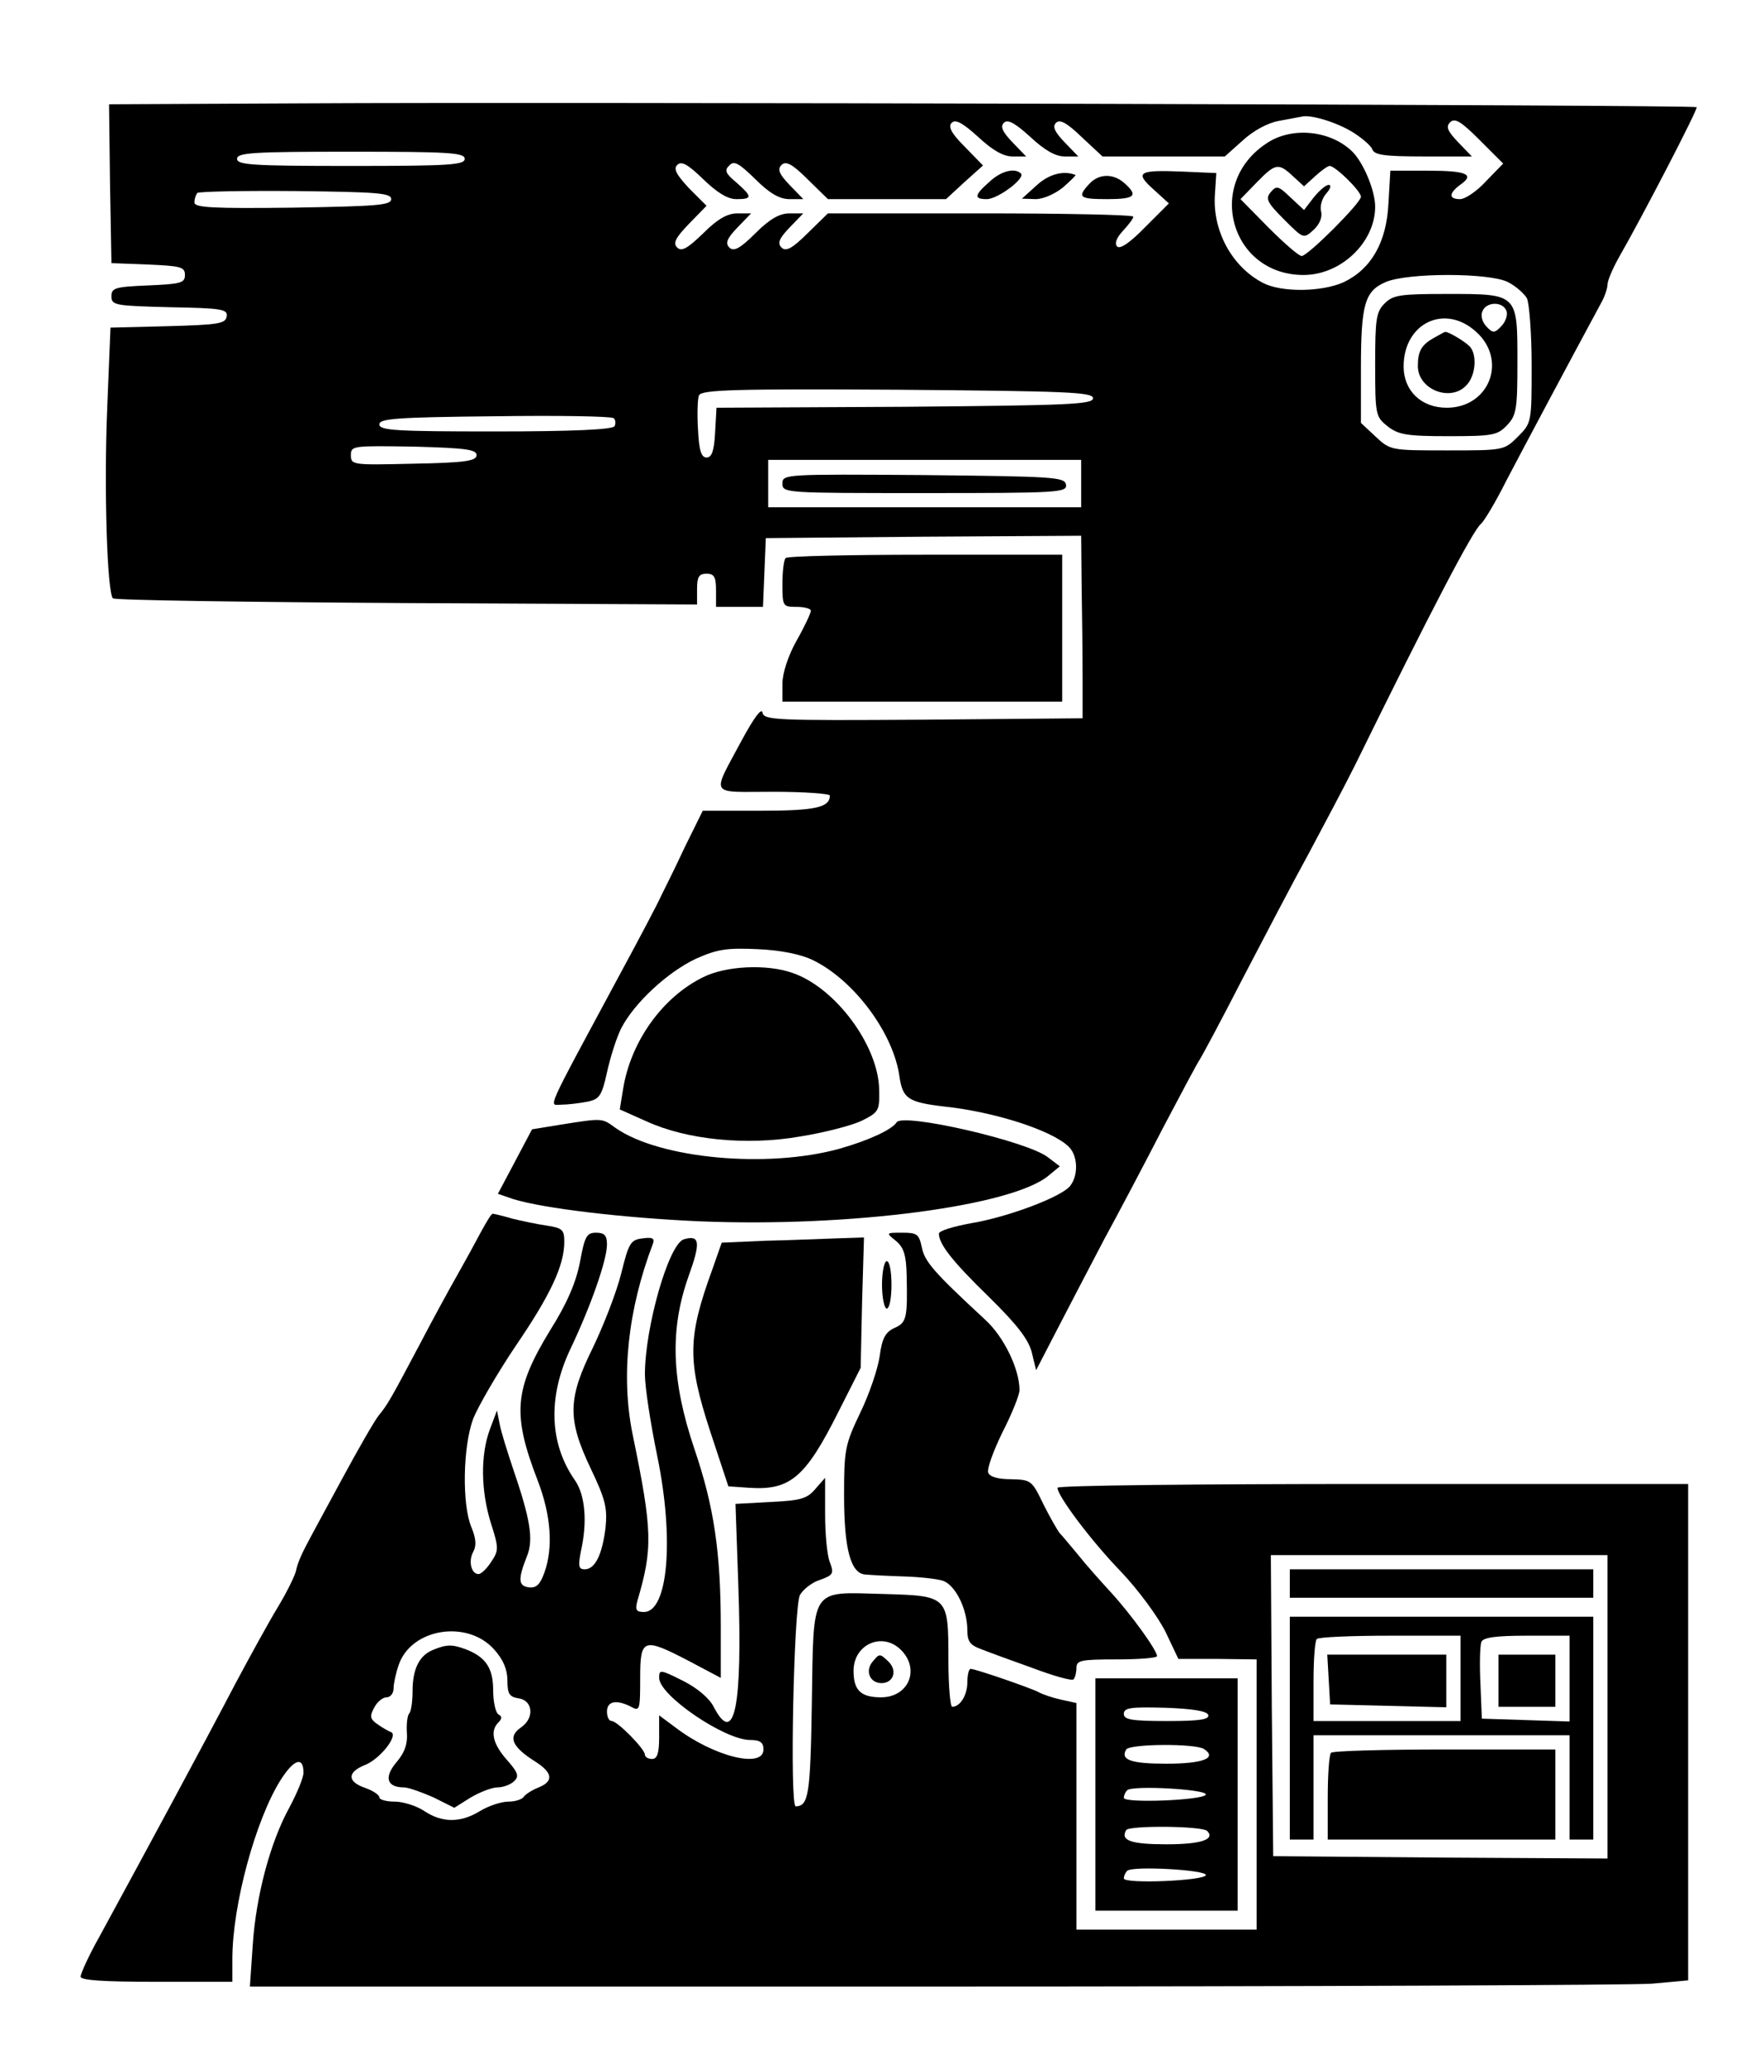
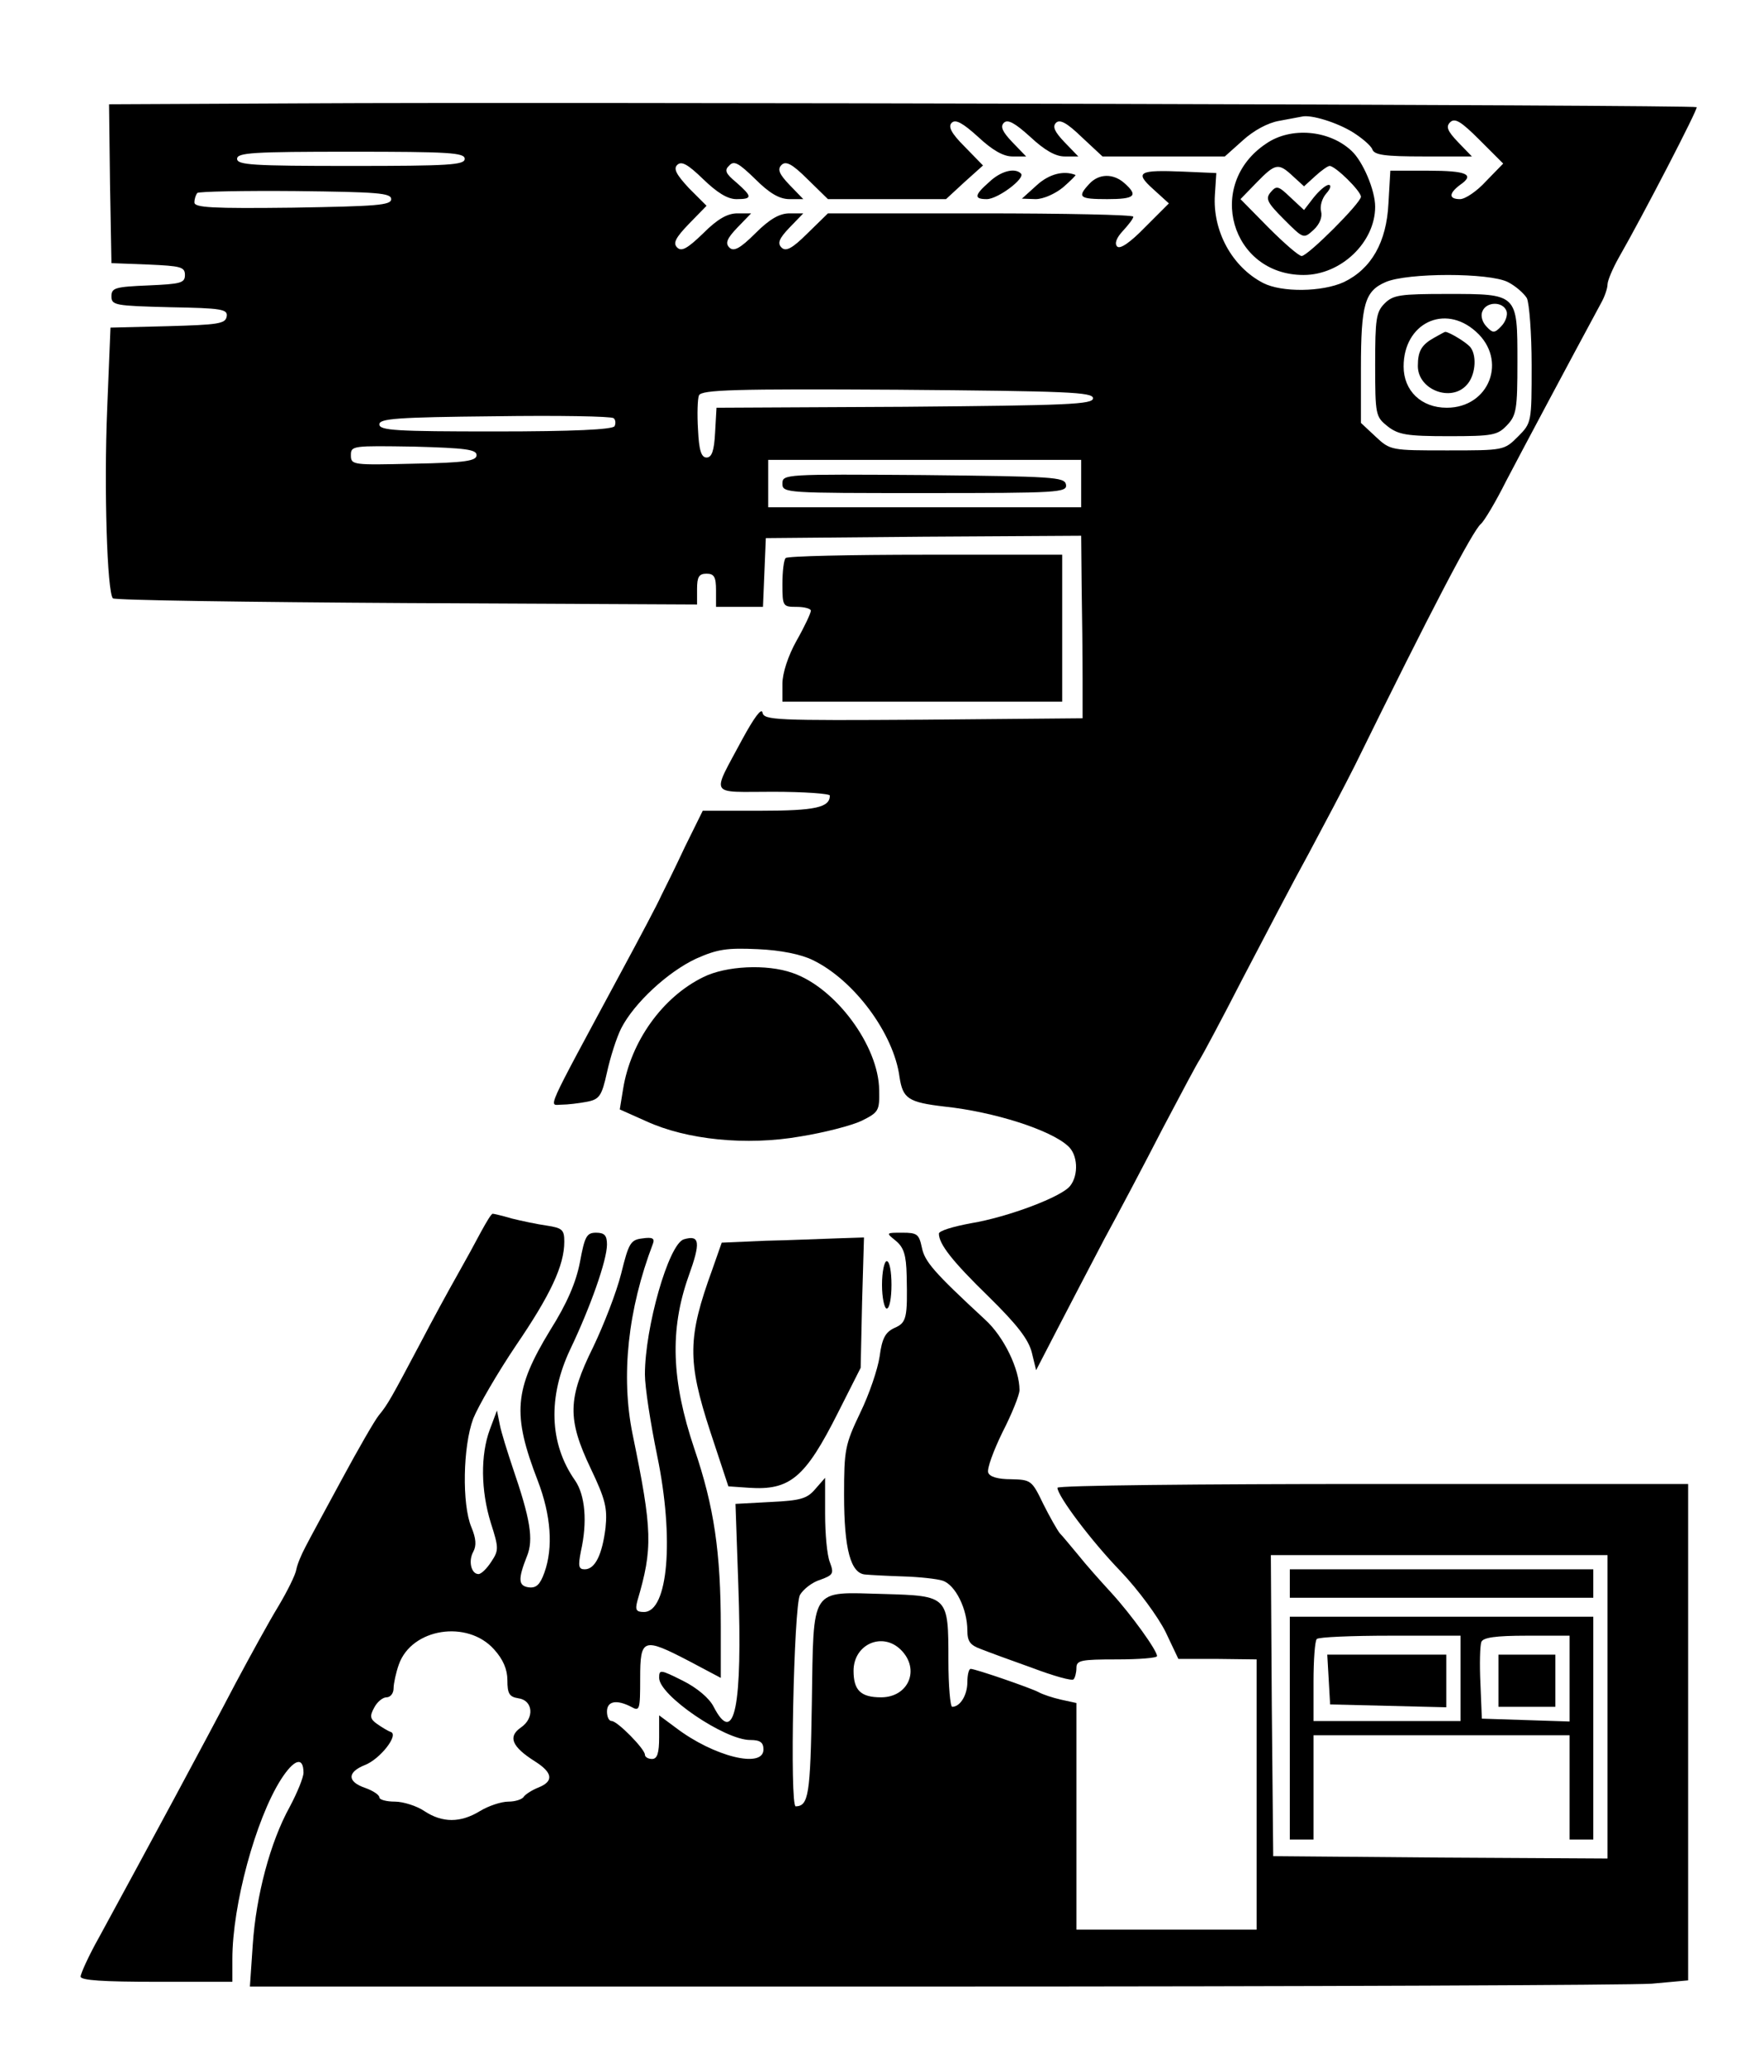
<svg xmlns="http://www.w3.org/2000/svg" version="1.0" width="372pt" height="437pt" viewBox="0 0 372 437" preserveAspectRatio="xMidYMid meet">
  <g transform="translate(0,437) scale(0.1,-0.1)" fill="#000000" stroke="none">
    <path d="M647 4152 l-417 -2 2 -168 3 -167 78 -3 c68 -3 77 -5 77 -22 0 -17 -9 -19 -77 -22 -70 -3 -78 -5 -78 -23 0 -19 8 -20 123 -23 110 -2 123 -4 120 -20 -3 -15 -19 -17 -124 -20 l-121 -3 -7 -172 c-7 -169 0 -385 12 -399 4 -4 283 -8 620 -10 l612 -3 0 33 c0 25 4 32 20 32 16 0 20 -7 20 -35 l0 -35 50 0 49 0 3 73 3 72 333 3 332 2 1 -107 c1 -60 2 -146 2 -193 l0 -85 -336 -3 c-312 -2 -336 -1 -339 15 -2 11 -18 -11 -43 -57 -65 -122 -72 -110 65 -110 66 0 120 -4 120 -8 0 -25 -30 -32 -146 -32 l-122 0 -38 -77 c-20 -43 -43 -89 -50 -103 -6 -14 -44 -86 -84 -160 -164 -305 -153 -280 -126 -280 13 0 37 3 53 6 27 5 32 12 43 62 7 32 20 73 30 93 27 53 98 119 158 147 45 20 65 23 130 20 48 -2 92 -11 116 -23 87 -42 171 -155 183 -247 7 -45 18 -53 95 -62 104 -11 223 -49 260 -83 21 -18 23 -61 5 -84 -17 -23 -131 -66 -209 -79 -38 -7 -68 -16 -68 -22 0 -22 28 -58 105 -133 60 -59 84 -90 91 -118 l9 -37 45 87 c25 48 69 133 98 188 30 55 86 161 124 235 39 74 74 140 78 145 4 6 45 82 90 170 46 88 108 207 140 265 31 58 75 141 97 185 162 330 249 496 266 510 7 6 31 46 53 90 34 65 132 249 200 375 8 14 14 32 14 40 0 8 11 34 24 57 51 89 168 315 164 317 -5 5 -2437 11 -2931 8z m2206 -61 c19 -12 38 -28 41 -36 4 -12 27 -15 108 -15 l102 0 -29 30 c-23 24 -26 33 -17 42 10 10 23 2 62 -37 l50 -50 -36 -37 c-19 -21 -44 -38 -55 -38 -24 0 -24 12 0 30 32 22 15 30 -68 30 l-79 0 -4 -69 c-4 -82 -36 -138 -94 -166 -46 -21 -131 -22 -170 -2 -66 34 -107 110 -102 186 l3 46 -69 3 c-95 4 -104 -1 -64 -37 l33 -30 -50 -50 c-32 -33 -53 -47 -59 -41 -6 6 -2 18 12 33 12 13 22 26 22 30 0 4 -145 7 -322 7 l-322 0 -43 -42 c-33 -33 -46 -39 -55 -30 -9 9 -5 19 17 42 l29 30 -29 0 c-21 0 -42 -12 -72 -42 -33 -33 -46 -39 -55 -30 -9 9 -5 19 17 42 l29 30 -29 0 c-21 0 -42 -12 -72 -42 -34 -33 -46 -39 -55 -30 -9 9 -4 20 25 50 l37 38 -37 37 c-27 29 -33 41 -25 49 9 9 22 2 55 -30 29 -28 51 -42 70 -42 34 0 34 5 0 35 -23 19 -26 26 -15 36 10 11 20 5 55 -29 30 -30 51 -42 72 -42 l29 0 -29 30 c-22 23 -26 33 -17 42 9 9 22 3 55 -30 l43 -42 124 0 125 0 39 36 39 35 -39 40 c-28 28 -35 42 -27 50 8 8 23 0 56 -30 30 -28 53 -41 72 -41 l29 0 -29 30 c-21 22 -26 33 -18 41 8 8 23 0 56 -30 30 -28 53 -41 72 -41 l29 0 -29 30 c-21 22 -26 33 -18 41 8 8 23 0 54 -30 l44 -41 129 0 129 0 38 34 c23 21 53 37 76 41 21 4 43 8 48 9 19 5 74 -12 108 -33z m-1873 -56 c0 -13 -33 -15 -240 -15 -207 0 -240 2 -240 15 0 13 33 15 240 15 207 0 240 -2 240 -15z m-155 -85 c0 -13 -31 -15 -207 -18 -170 -2 -208 0 -208 11 0 8 3 16 6 20 3 3 97 5 208 4 171 -2 201 -4 201 -17z m2355 -175 c16 -8 34 -24 40 -34 5 -11 10 -74 10 -141 0 -121 0 -122 -29 -151 -29 -29 -30 -29 -149 -29 -118 0 -120 0 -151 29 l-31 29 0 115 c0 135 8 163 52 182 46 20 219 20 258 0z m-875 -245 c0 -13 -52 -15 -397 -18 l-397 -2 -3 -53 c-2 -38 -7 -52 -18 -52 -11 0 -16 15 -18 59 -2 32 -1 65 2 72 5 12 76 14 418 12 359 -3 413 -5 413 -18z m-1009 -59 c-5 -7 -86 -11 -252 -11 -209 0 -244 2 -244 15 0 12 36 15 243 17 133 2 246 0 251 -4 4 -3 5 -11 2 -17z m-291 -61 c0 -12 -23 -16 -132 -18 -129 -3 -133 -3 -133 18 0 20 4 20 133 18 109 -3 132 -6 132 -18z m1275 -60 l0 -50 -330 0 -330 0 0 50 0 50 330 0 330 0 0 -50z" />
    <path d="M2670 4067 c-129 -86 -74 -277 79 -277 79 0 151 69 151 144 0 35 -26 96 -50 118 -47 44 -128 51 -180 15z m57 -69 l23 -21 23 21 c13 12 27 22 31 22 12 0 66 -53 66 -65 0 -13 -112 -125 -125 -125 -6 0 -37 27 -70 60 l-59 60 34 35 c40 41 46 42 77 13z" />
    <path d="M2680 3965 c-12 -14 -8 -22 28 -58 41 -41 41 -41 62 -22 13 12 19 27 16 39 -3 11 2 28 11 38 9 10 11 18 5 18 -6 0 -20 -12 -32 -27 l-20 -26 -29 27 c-25 24 -29 25 -41 11z" />
    <path d="M2086 3986 c-32 -28 -32 -36 -5 -36 23 0 82 44 72 54 -13 13 -43 5 -67 -18z" />
    <path d="M2186 3979 l-31 -28 29 -1 c16 0 41 11 58 25 16 14 28 26 26 26 -25 10 -56 2 -82 -22z" />
-     <path d="M2297 3982 c-26 -28 -21 -32 38 -32 58 0 66 7 37 33 -24 22 -55 21 -75 -1z" />
+     <path d="M2297 3982 c-26 -28 -21 -32 38 -32 58 0 66 7 37 33 -24 22 -55 21 -75 -1" />
    <path d="M2920 3730 c-18 -18 -20 -33 -20 -129 0 -106 1 -110 26 -130 23 -18 41 -21 129 -21 93 0 103 2 123 23 20 21 22 34 22 134 0 144 1 143 -148 143 -99 0 -114 -2 -132 -20z m257 -16 c3 -8 -2 -23 -11 -32 -14 -15 -18 -15 -31 -1 -9 9 -13 23 -9 32 8 21 43 22 51 1z m-65 -43 c68 -60 29 -161 -61 -161 -54 0 -91 36 -91 87 0 91 86 133 152 74z" />
    <path d="M3025 3658 c-27 -15 -35 -28 -35 -60 0 -50 70 -77 103 -40 18 19 22 59 9 78 -6 10 -46 34 -54 34 -2 0 -12 -6 -23 -12z" />
    <path d="M1650 3350 c0 -20 6 -20 301 -20 281 0 300 1 297 18 -3 16 -27 17 -301 20 -292 2 -297 2 -297 -18z" />
    <path d="M1657 3193 c-4 -3 -7 -28 -7 -55 0 -47 1 -48 30 -48 17 0 30 -4 30 -8 0 -5 -13 -33 -30 -63 -18 -32 -30 -69 -30 -91 l0 -38 295 0 295 0 0 155 0 155 -288 0 c-159 0 -292 -3 -295 -7z" />
    <path d="M1483 2309 c-86 -42 -153 -136 -169 -236 l-7 -43 56 -25 c85 -39 211 -52 325 -32 50 8 108 23 129 33 36 18 38 21 37 65 -1 93 -92 216 -183 247 -54 19 -140 15 -188 -9z" />
-     <path d="M1183 1998 l-61 -10 -36 -68 -36 -68 32 -11 c64 -20 235 -40 393 -47 316 -13 661 32 737 97 l23 19 -25 19 c-43 34 -305 94 -319 74 -10 -16 -61 -39 -121 -56 -152 -42 -379 -21 -472 44 -29 21 -26 21 -115 7z" />
    <path d="M1015 1773 c-11 -21 -34 -63 -51 -93 -17 -30 -52 -94 -77 -142 -62 -117 -69 -130 -88 -153 -9 -11 -44 -72 -78 -135 -34 -63 -69 -127 -77 -143 -8 -15 -17 -36 -19 -47 -2 -12 -19 -46 -38 -78 -19 -31 -59 -104 -90 -162 -68 -130 -183 -343 -288 -536 -22 -39 -39 -77 -39 -83 0 -8 48 -11 160 -11 l160 0 0 48 c0 114 49 294 102 378 28 44 48 50 48 15 0 -10 -13 -42 -29 -72 -41 -74 -71 -187 -78 -291 l-6 -88 1440 0 c792 0 1474 3 1516 6 l77 7 0 523 0 524 -665 0 c-366 0 -665 -3 -665 -8 0 -17 71 -112 134 -177 37 -39 78 -95 94 -127 l27 -57 83 0 82 -1 0 -285 0 -285 -190 0 -190 0 0 239 0 239 -32 7 c-18 4 -39 11 -48 16 -17 9 -133 49 -143 49 -4 0 -7 -13 -7 -28 0 -27 -15 -52 -32 -52 -4 0 -8 44 -8 98 0 136 0 136 -137 140 -156 4 -147 18 -151 -231 -3 -194 -7 -216 -34 -217 -13 0 -4 423 9 446 7 12 26 27 43 32 27 10 29 13 20 37 -6 15 -10 60 -10 102 l0 76 -21 -24 c-17 -20 -31 -24 -94 -27 l-74 -4 6 -172 c9 -256 -8 -341 -52 -256 -9 18 -35 40 -65 55 -48 24 -50 24 -50 6 0 -37 138 -131 192 -131 21 0 28 -5 28 -20 0 -41 -105 -15 -185 46 l-35 26 0 -46 c0 -34 -4 -46 -15 -46 -8 0 -15 4 -15 9 0 12 -58 71 -70 71 -6 0 -10 9 -10 20 0 22 20 26 51 10 18 -10 19 -7 19 60 0 85 6 87 104 36 l66 -35 0 107 c0 158 -14 254 -56 377 -48 143 -52 250 -12 363 26 72 24 88 -10 78 -32 -10 -82 -186 -82 -285 0 -27 12 -104 26 -172 36 -174 23 -329 -28 -329 -16 0 -19 4 -14 23 33 112 32 148 -10 352 -25 123 -10 263 43 402 4 11 -1 14 -22 11 -25 -3 -29 -9 -45 -74 -10 -40 -37 -109 -59 -155 -54 -109 -55 -152 -5 -257 31 -65 35 -83 31 -124 -7 -57 -22 -88 -44 -88 -13 0 -14 7 -8 38 14 62 9 118 -12 149 -55 78 -58 177 -10 278 42 88 77 187 77 220 0 19 -5 25 -23 25 -20 0 -24 -8 -34 -62 -8 -42 -27 -87 -63 -144 -76 -125 -80 -177 -26 -317 28 -73 33 -141 14 -194 -9 -25 -17 -33 -33 -31 -22 3 -23 17 -4 65 15 36 7 80 -30 188 -11 33 -24 74 -27 90 l-6 30 -15 -40 c-20 -54 -19 -129 2 -197 17 -53 17 -58 1 -82 -9 -14 -21 -26 -27 -26 -15 0 -22 27 -11 47 7 13 6 28 -4 52 -20 48 -18 170 4 229 11 27 51 96 90 154 73 107 102 169 102 219 0 25 -4 29 -37 34 -21 3 -54 10 -74 15 -20 6 -38 10 -40 10 -3 0 -13 -17 -24 -37z m2375 -1003 l0 -320 -352 2 -353 3 -3 318 -2 317 355 0 355 0 0 -320z m-2348 121 c19 -21 28 -42 28 -65 0 -28 4 -35 23 -38 31 -4 35 -42 5 -62 -27 -19 -19 -40 30 -71 38 -24 40 -42 8 -55 -13 -5 -27 -14 -31 -19 -3 -6 -18 -11 -33 -11 -15 0 -42 -9 -60 -20 -41 -25 -79 -25 -117 0 -16 11 -45 20 -62 20 -18 0 -33 4 -33 9 0 5 -13 14 -30 20 -38 13 -38 33 -1 48 32 12 73 64 55 70 -6 2 -19 10 -29 17 -14 10 -16 16 -6 34 6 12 18 22 26 22 8 0 15 8 15 19 0 10 5 33 11 50 27 77 145 95 201 32z m858 -1 c41 -41 16 -100 -42 -100 -43 0 -58 15 -58 56 0 56 61 83 100 44z" />
    <path d="M2720 1030 l0 -30 320 0 320 0 0 30 0 30 -320 0 -320 0 0 -30z" />
    <path d="M2720 725 l0 -235 25 0 25 0 0 110 0 110 270 0 270 0 0 -110 0 -110 25 0 25 0 0 235 0 235 -320 0 -320 0 0 -235z m360 105 l0 -90 -155 0 -155 0 0 83 c0 46 3 87 7 90 3 4 73 7 155 7 l148 0 0 -90z m230 0 l0 -91 -92 3 -93 3 -3 74 c-2 41 -1 80 2 88 4 9 29 13 96 13 l90 0 0 -90z" />
    <path d="M2802 828 l3 -53 123 -3 122 -3 0 56 0 55 -126 0 -125 0 3 -52z" />
    <path d="M3160 825 l0 -55 60 0 60 0 0 55 0 55 -60 0 -60 0 0 -55z" />
-     <path d="M2807 673 c-4 -3 -7 -46 -7 -95 l0 -88 240 0 240 0 0 95 0 95 -233 0 c-129 0 -237 -3 -240 -7z" />
-     <path d="M913 890 c-29 -12 -43 -40 -43 -88 0 -21 -3 -42 -7 -46 -4 -4 -6 -22 -5 -40 2 -23 -4 -42 -22 -63 -27 -32 -20 -53 16 -53 9 0 37 -10 62 -21 l44 -22 35 22 c19 11 44 21 56 21 12 0 28 6 35 13 11 10 9 18 -15 45 -30 34 -36 61 -18 79 8 8 8 13 0 17 -6 4 -11 27 -11 51 0 47 -16 70 -57 86 -29 11 -41 11 -70 -1z" />
-     <path d="M1840 865 c-16 -19 -6 -45 19 -45 25 0 34 26 15 45 -19 18 -19 18 -34 0z" />
    <path d="M1889 1753 c17 -14 22 -30 23 -73 2 -90 0 -100 -26 -111 -19 -9 -26 -22 -31 -60 -4 -27 -22 -80 -41 -119 -32 -67 -34 -78 -34 -173 0 -115 14 -166 45 -168 11 -1 47 -3 80 -4 33 -1 71 -5 83 -9 27 -9 52 -60 52 -105 0 -23 6 -31 28 -39 15 -6 64 -24 109 -40 45 -17 84 -28 87 -24 3 3 6 14 6 24 0 16 9 18 85 18 47 0 85 3 85 7 0 12 -54 87 -96 133 -23 25 -55 61 -70 80 -16 19 -33 40 -39 46 -5 6 -21 34 -35 62 -24 50 -26 51 -68 52 -27 0 -45 5 -48 14 -3 8 11 46 30 85 20 39 36 79 36 89 0 44 -33 113 -73 149 -108 100 -127 122 -133 152 -6 28 -10 31 -41 31 -35 0 -35 0 -14 -17z" />
    <path d="M1614 1753 l-92 -4 -20 -57 c-52 -143 -53 -192 -4 -342 l38 -115 43 -3 c87 -6 119 21 188 158 l48 95 3 138 4 137 -59 -2 c-32 -1 -99 -4 -149 -5z" />
    <path d="M1860 1660 c0 -27 5 -50 10 -50 6 0 10 23 10 50 0 28 -4 50 -10 50 -5 0 -10 -22 -10 -50z" />
-     <path d="M2310 585 l0 -245 150 0 150 0 0 245 0 245 -150 0 -150 0 0 -245z m238 168 c3 -10 -19 -13 -87 -13 -75 0 -91 3 -91 15 0 13 14 15 87 13 58 -2 88 -7 91 -15z m-9 -72 c29 -19 -2 -31 -79 -31 -75 0 -98 8 -85 30 8 12 145 13 164 1z m4 -96 c-3 -12 -173 -19 -173 -7 0 5 3 12 7 16 11 11 168 2 166 -9z m3 -77 c17 -18 -14 -28 -86 -28 -75 0 -98 8 -85 30 6 10 160 9 171 -2z m-3 -93 c-3 -12 -173 -19 -173 -7 0 5 3 12 7 16 11 11 168 2 166 -9z" />
  </g>
</svg>